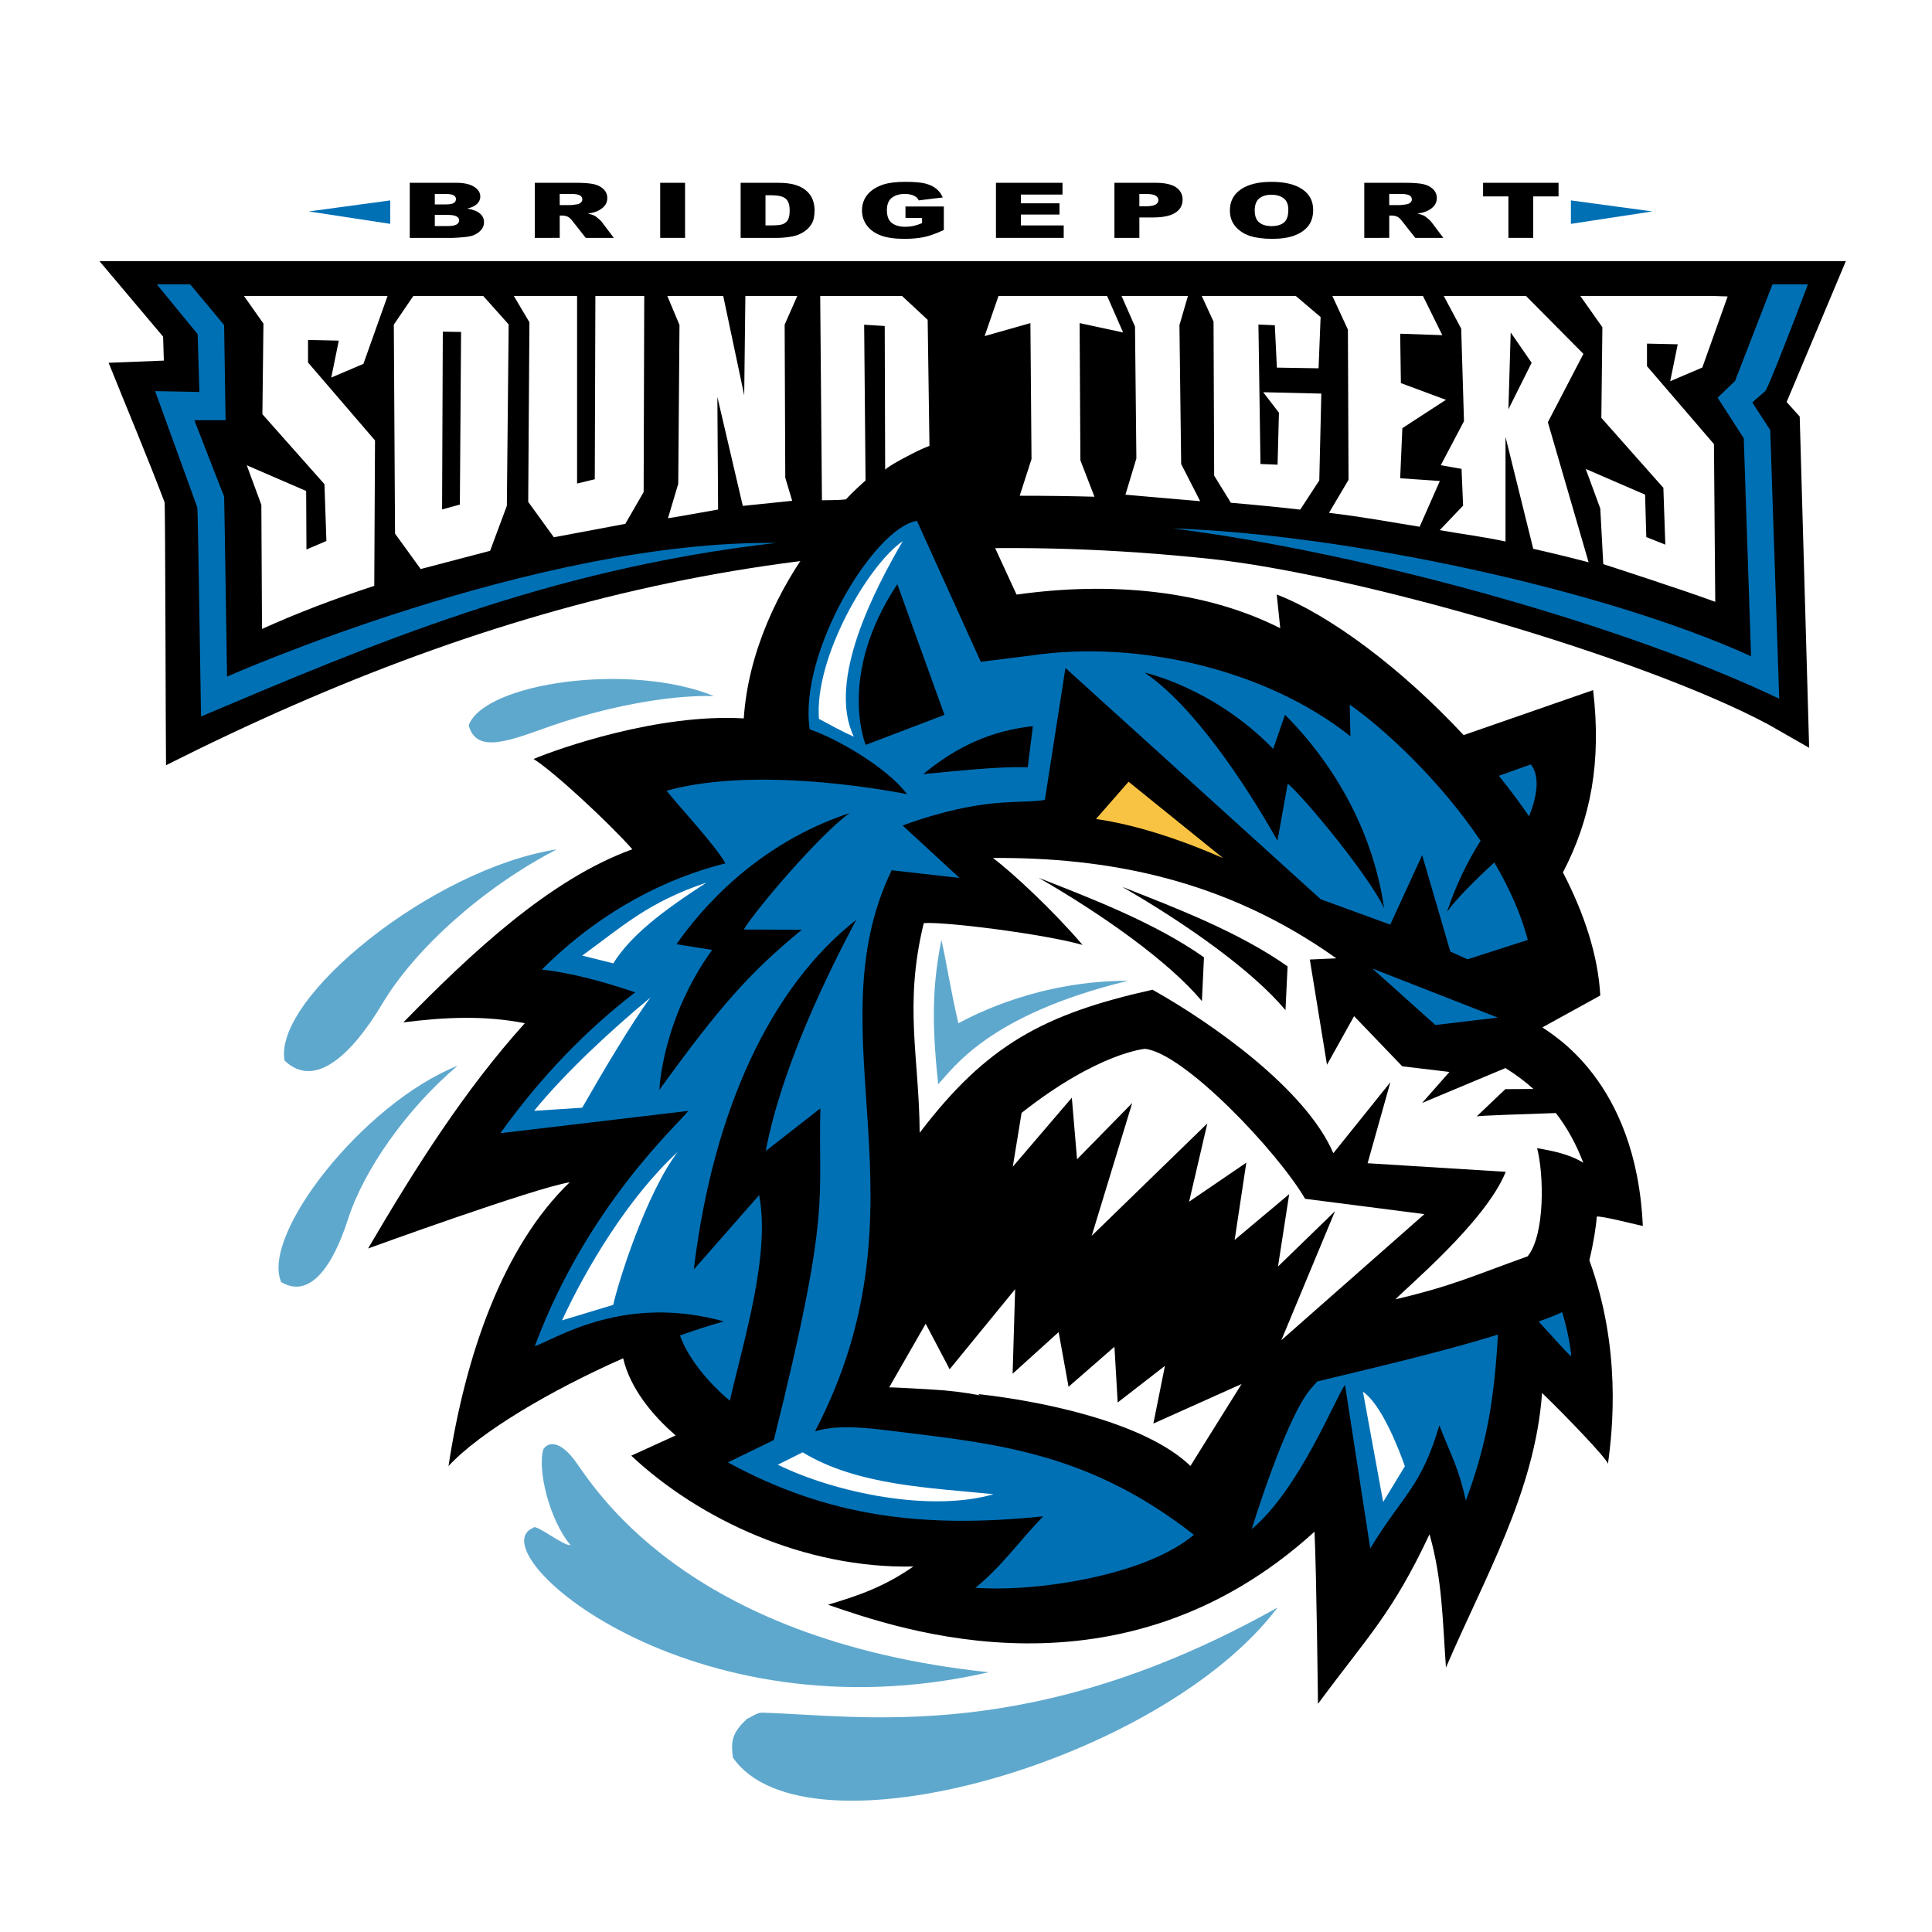
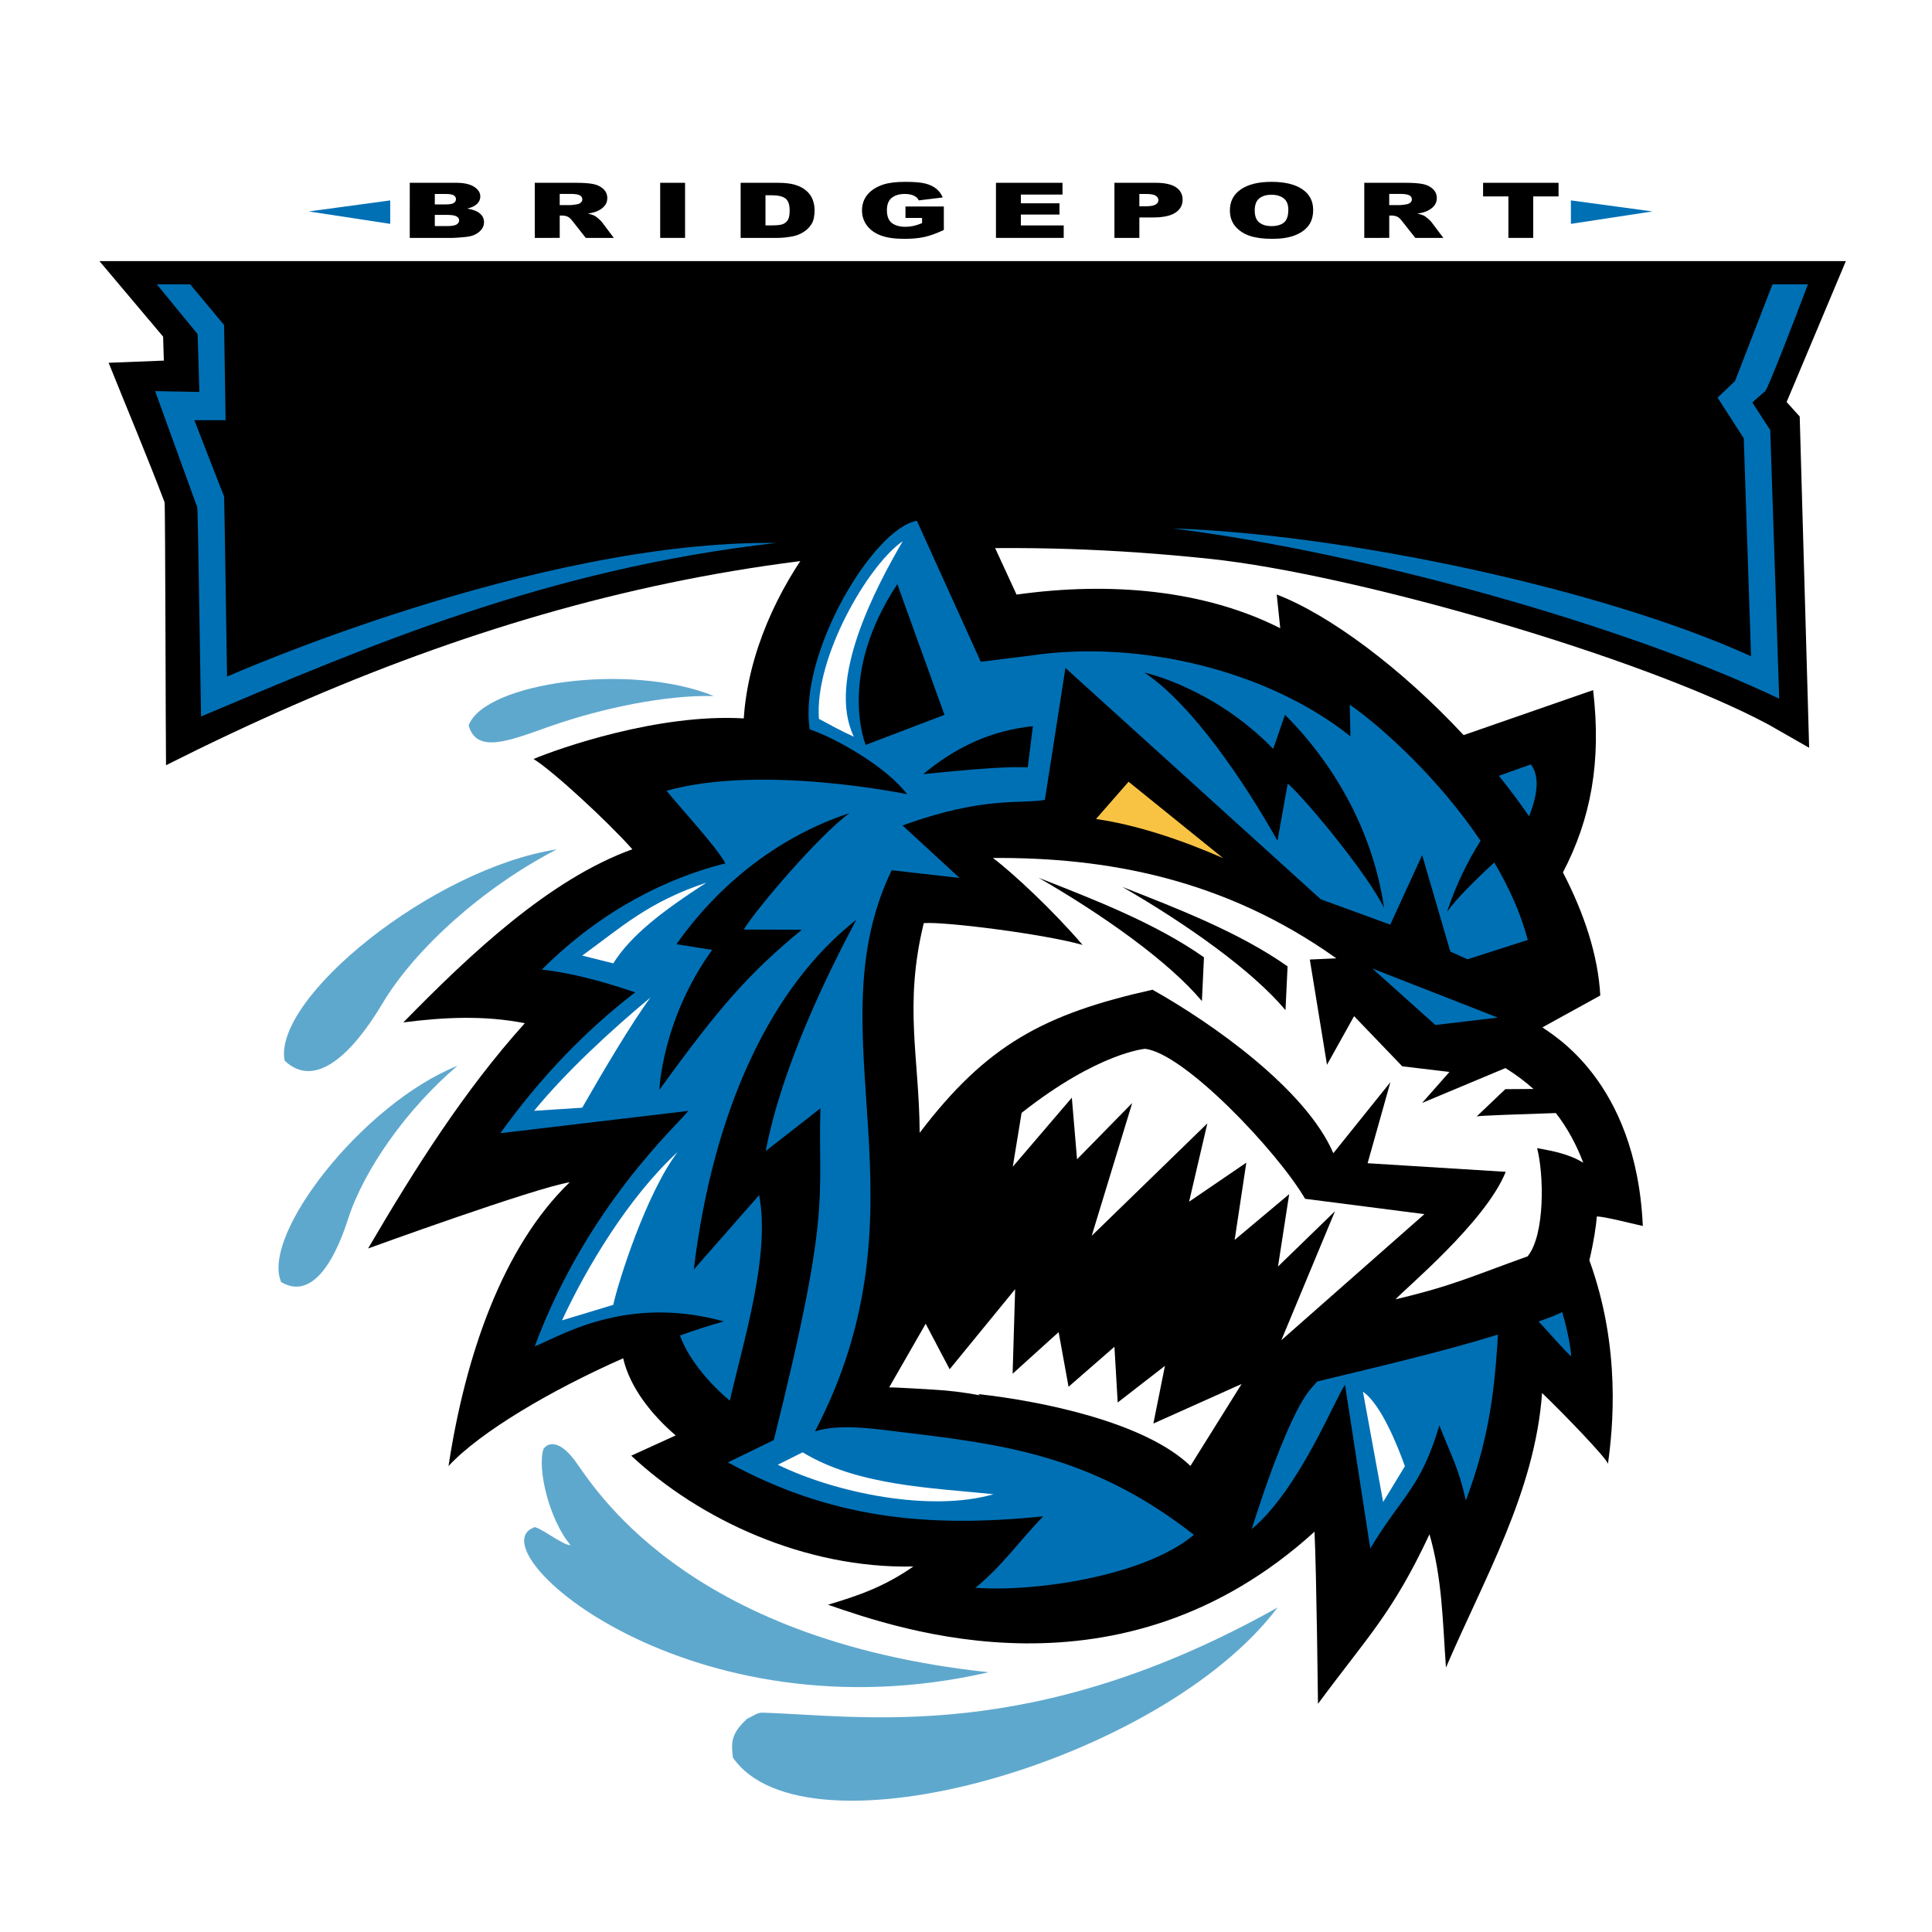
<svg xmlns="http://www.w3.org/2000/svg" version="1.0" id="Layer_1" x="0px" y="0px" width="192.756px" height="192.756px" viewBox="0 0 192.756 192.756" enable-background="new 0 0 192.756 192.756" xml:space="preserve">
  <g>
    <polygon fill-rule="evenodd" clip-rule="evenodd" fill="#FFFFFF" points="0,0 192.756,0 192.756,192.756 0,192.756 0,0  " />
    <path fill-rule="evenodd" clip-rule="evenodd" fill="#FFFFFF" d="M180.654,39.703c0.847-2.013,6.605-15.71,6.605-15.71h-3.097   h-24.655l19.788-3.019l-21.752-2.946c-0.105-1.037-0.981-1.847-2.047-1.847h-7.53c-1.137,0-2.058,0.921-2.058,2.057v1.358   c0,1.136,0.921,2.057,2.058,2.057c0,0,0.326,0,0.469,0c0,1.041,0,2.082,0,2.082c0,0.087,0.007,0.173,0.018,0.257h-2.411   c0.011-0.085,0.018-0.171,0.018-0.257c0-0.438-0.141-0.874-0.414-1.237c0,0-0.393-0.523-0.743-0.988   c0.327-0.518,0.506-1.111,0.506-1.745c0-0.908-0.342-1.723-0.989-2.358c-0.519-0.514-1.184-0.867-1.972-1.042   c-0.567-0.124-1.286-0.183-2.203-0.183h-4.129c-1.136,0-2.057,0.921-2.057,2.057v5.497c0,0.087,0.007,0.173,0.018,0.257h-2.082   c0.061-0.07,0.121-0.141,0.178-0.214c0.596-0.775,0.9-1.73,0.9-2.832c0-1.559-0.705-2.896-1.984-3.766   c-1.079-0.736-2.468-1.095-4.241-1.095c-1.719,0-3.136,0.375-4.211,1.113c-1.279,0.875-1.986,2.222-1.986,3.791   c0,1.13,0.363,2.149,1.051,2.948c0.017,0.02,0.037,0.036,0.055,0.055h-6.043c0.011-0.084,0.018-0.17,0.018-0.257v-0.016   c1.077-0.076,1.953-0.321,2.641-0.764c1.077-0.688,1.675-1.766,1.675-3.03c0-1.239-0.569-2.294-1.604-2.97   c-0.788-0.52-1.817-0.774-3.139-0.774h-4.117c-1.137,0-2.058,0.921-2.058,2.057v5.497c0,0.087,0.008,0.173,0.018,0.257h-0.979   c0.011-0.084,0.018-0.17,0.018-0.257V22.49c0-0.466-0.16-0.891-0.422-1.236c0-0.184,0-0.567,0-0.784   c0.188-0.311,0.302-0.669,0.302-1.059v-1.174c0-1.136-0.922-2.057-2.058-2.057h-6.639c-1.136,0-2.058,0.921-2.058,2.057v5.497   c0,0.087,0.008,0.173,0.018,0.257h-1.395c0.185-0.312,0.292-0.67,0.292-1.048V20.6c0-0.251-0.052-0.489-0.134-0.712   c0.005-0.062,0.024-0.124,0.024-0.186c0-0.266-0.051-0.532-0.155-0.783c-0.281-0.684-0.713-1.259-1.284-1.71   c-0.496-0.403-1.132-0.709-1.868-0.894c-0.608-0.153-1.422-0.229-2.484-0.229c-1.147,0-2.074,0.121-2.832,0.368   c-1.079,0.358-1.932,0.919-2.544,1.671c-0.655,0.804-1.002,1.794-1.002,2.862c0,1.02,0.303,1.943,0.899,2.744   c0.07,0.094,0.153,0.174,0.229,0.261H82.3c0.163-0.188,0.314-0.386,0.442-0.601c0.392-0.644,0.586-1.442,0.586-2.424   c0-0.631-0.114-1.242-0.339-1.815c-0.256-0.651-0.662-1.218-1.206-1.688c-0.501-0.438-1.131-0.775-1.863-0.994   c-0.631-0.194-1.402-0.29-2.346-0.29h-3.681c-1.136,0-2.057,0.921-2.057,2.057v5.497c0,0.087,0.007,0.173,0.018,0.257h-1.467   c0.011-0.084,0.018-0.17,0.018-0.257v-5.497c0-1.136-0.921-2.057-2.057-2.057h-2.482c-1.137,0-2.058,0.921-2.058,2.057v5.497   c0,0.087,0.007,0.173,0.018,0.257h-0.546c0.011-0.085,0.018-0.171,0.018-0.257c0-0.438-0.14-0.874-0.413-1.237   c0,0-0.394-0.523-0.744-0.989c0.328-0.52,0.505-1.111,0.505-1.745c0-0.909-0.342-1.725-0.989-2.359   c-0.52-0.514-1.186-0.867-1.973-1.042c-0.565-0.124-1.283-0.183-2.201-0.183h-4.129c-1.136,0-2.057,0.921-2.057,2.057v5.497   c0,0.087,0.007,0.173,0.018,0.257h-1.535c0.371-0.541,0.568-1.163,0.568-1.82c0-0.622-0.188-1.198-0.512-1.703   c0.083-0.277,0.139-0.562,0.139-0.863c0-0.64-0.205-1.843-1.578-2.713c-0.752-0.479-1.695-0.713-2.88-0.713h-4.637   c-1.03,0-1.882,0.759-2.031,1.749l-22.479,3.044l19.787,3.019H5.496c0,0,7.271,8.626,8.447,10.021   c-1.554,0.062-6.113,0.241-6.113,0.241l2.985,7.354c1.194,2.924,2.424,5.943,3.564,8.933c0.036,1.672,0.064,9.958,0.084,16.123   l0.058,13.031l2.967-1.513C38.174,67.77,56.867,61.501,75.938,58.606c-1.345,2.6-2.582,5.721-3.269,9.207l-0.67-0.273   c-6.913-2.819-17.396-2.144-22.849,0.255c-2.292,1.008-3.746,2.307-4.321,3.859L44.6,72.273l0.174,0.637   c0.43,1.577,1.365,2.35,2.074,2.721c0.9,0.471,1.904,0.568,2.998,0.443l2.316,1.409c0.989,0.602,3.395,2.69,5.649,4.827   l-2.572,0.399c-10.09,1.563-21.904,9.737-26.607,16.391c-1.884,2.666-2.644,5.055-2.258,7.098l0.122,0.648l0.476,0.457   c1.647,1.578,3.358,1.725,4.503,1.568c2.069-0.279,4.17-1.783,6.269-4.473l2.759-0.354c2.428-0.309,4.504-0.451,6.398-0.432   l-2.017,0.807c-7.773,3.113-15.701,11.822-18.229,18.004c-1.042,2.549-1.204,4.674-0.483,6.316l0.265,0.604l0.565,0.338   c1.721,1.025,3.222,0.811,4.178,0.449c1.07-0.404,2.049-1.221,2.934-2.432l3.313-1.205c2.885-1.051,8.918-3.195,13.66-4.746   c-4.904,7.424-7.255,16.881-8.373,24.211l-1.01,6.619l4.553-4.912c2.491-2.688,8.152-6.26,14.742-9.35   c0.76,1.648,1.804,3.094,2.844,4.262c-0.815,0.371-4.51,2.057-4.51,2.057l2.239,2.098c5.953,5.582,13.886,9.475,21.889,10.955   c-0.458,0.146-0.931,0.293-1.439,0.443l-4.525,1.342c-7.686-3.373-13.728-8.172-18.058-14.365l-0.489-0.688   c-1.211-1.604-2.516-2.408-3.88-2.393c-1,0.012-1.918,0.498-2.517,1.334l-0.188,0.262l-0.099,0.307   c-0.182,0.564-0.266,1.244-0.266,1.996c0,1.35,0.285,2.924,0.759,4.461c-0.01,0.002-0.019,0.002-0.029,0.004l-1.331,1.078   l1.062-0.963c-1.852,0.74-2.641,2.523-2.01,4.545c1.204,3.85,7.557,8.666,15.45,11.711c2.369,0.914,5.217,1.811,8.485,2.482   c-0.136,0.068-0.26,0.137-0.371,0.197l-0.474,0.252l-0.37,0.256c-2.294,2.07-2.312,3.703-2.096,5.619l0.058,0.514l0.294,0.438   c2.251,3.266,6.692,5.061,12.841,5.188c7.041,0.146,15.936-1.861,24.407-5.508c9.025-3.887,16.282-9.064,20.435-14.584l0.202-0.268   c0.076,4.369,0.124,8.594,0.125,8.668l0.066,6.016l6.694-8.844c2.05-2.664,3.723-4.857,5.487-7.875   c0.157,1.496,0.261,3.018,0.359,4.646l0.722,11.168l3.389-7.943c0.822-1.924,1.731-3.889,2.609-5.789   c2.651-5.736,5.352-11.641,6.559-18.039c1.629,1.686,3.013,3.209,3.28,3.621l2.692,6.855l1.167-7.508   c0.326-2.359,0.489-4.672,0.489-6.932c0-4.84-0.77-9.434-2.258-13.744c0.149-0.662,0.276-1.297,0.376-1.881   c0.63,0.143,1.258,0.293,1.581,0.371l3.67,0.777l-0.362-2.691c-0.265-5.945-1.991-13.857-8.334-19.436   c1.51-0.83,4.157-2.289,4.157-2.289l-0.068-1.289c-0.202-3.785-1.384-7.879-3.49-12.178c2.049-4.26,3.06-8.681,3.06-13.604   c0-1.554-0.099-3.156-0.295-4.82c0,0-0.048-0.399-0.077-0.642c5.669,2.006,10.772,4.109,14.541,6.124   c0.065,0.037,7.207,4.12,7.207,4.12l-1.067-37.469C181.592,40.743,180.845,39.914,180.654,39.703L180.654,39.703z M144.485,20.956   c-0.002-0.003-0.038-0.051-0.038-0.051c-0.008-0.011-0.012-0.015-0.012-0.016C144.436,20.886,144.521,20.991,144.485,20.956   L144.485,20.956z M109.718,165.949l-1.956-0.209c1.699-0.188,3.434-0.479,5.191-0.893   C111.855,165.248,110.776,165.615,109.718,165.949L109.718,165.949z M146.602,70.963c-4.269-4.432-8.957-8.271-13.228-10.892   c7.729,1.725,16.624,4.192,24.683,6.91C157.688,67.109,148.606,70.266,146.602,70.963L146.602,70.963z" />
    <path fill-rule="evenodd" clip-rule="evenodd" d="M10.838,36.195l5.509-0.218l-0.073-2.39L9.921,26.05h174.242l-5.911,14.059   l1.305,1.449l0.942,33.049l-4.059-2.32c-12.668-6.779-41.282-14.995-55.659-16.524c-38.646-4.109-70.547,3.632-104.217,20.582   c-0.038-2.753-0.07-26.037-0.144-26.235C14.648,45.442,12.697,40.831,10.838,36.195L10.838,36.195z" />
-     <path fill-rule="evenodd" clip-rule="evenodd" fill="#FFFFFF" d="M92.554,31.908l0.18,12.693c-0.87,0.219-3.534,1.499-4.422,2.248   l-0.043-14.322l-2.052-0.13l0.139,15.541c0,0-1.087,0.941-1.955,1.883c-0.833,0.109-2.393,0.073-2.395,0.096l-0.175-20.389h8.163   L92.554,31.908L92.554,31.908z M141.639,52.555c-3.096-0.507-5.788-1-9.044-1.389l1.947-3.29l-0.061-14.992l-1.553-3.358h9.039   l1.932,3.914l-4.203-0.145l0.071,4.928l4.493,1.667l-4.347,2.826l-0.217,5l3.957,0.271L141.639,52.555L141.639,52.555z    M64.276,29.527l-0.06,19.568l-1.829,3.169l-7.13,1.34l-2.558-3.534l0.121-17.917l-1.555-2.626h6.31v18.716l1.766-0.428   l0.06-18.288H64.276L64.276,29.527z M72.156,29.527l2.094,9.909l0.115-9.909h5.18l-1.26,2.865l0.061,15.267l0.69,2.306   l-4.928,0.508l-2.536-10.871l0.071,11.232c0,0-3.854,0.701-5,0.871l1.025-3.437l0.124-15.843l-1.214-2.898H72.156L72.156,29.527z    M38.668,29.527l-2.411,6.777l-3.206,1.364l0.75-3.683l-3.07-0.068v2.25l6.684,7.775l-0.074,14.51   c-4.048,1.316-7.796,2.755-11.2,4.299l-0.066-12.38l-1.455-3.951l5.925,2.565l0.03,5.837l1.99-0.848l-0.195-5.668l-6.192-6.98   l0.105-9.043l-1.946-2.756H38.668L38.668,29.527z M172.367,29.577l-2.526,7.092l-3.204,1.365l0.75-3.683l-3.067-0.068v2.25   l6.682,7.775l0.128,15.737c-3.2-1.186-11.172-3.761-11.172-3.761l-0.297-5.55l-1.454-3.949l5.924,2.564l0.12,4.232l1.898,0.758   l-0.194-5.669l-6.188-6.98l0.103-9.043l-2.205-3.122h13.102L172.367,29.577L172.367,29.577z M152.248,29.527l5.729,5.779   l-3.547,6.819l4.066,13.976c-1.797-0.472-3.642-0.921-5.525-1.347l-2.766-11.167v10.438c-2.312-0.493-4.139-0.708-6.565-1.131   l2.334-2.449l-0.156-3.666l-2.072-0.366l2.316-4.388l-0.277-9.237l-1.741-3.262H152.248L152.248,29.527z M150.722,33.169   l-0.227,7.664l2.317-4.639L150.722,33.169L150.722,33.169z M118.521,29.527l-0.848,2.914l0.172,13.852l1.894,3.709   c-0.966-0.069-7.454-0.647-7.454-0.647l1.091-3.614l-0.136-13.162l-1.343-3.052H118.521L118.521,29.527z M110.455,29.527   l1.599,3.643l-4.34-0.933l0.077,13.689l1.404,3.632c-2.396-0.064-4.813-0.097-7.256-0.097h-0.203l1.178-3.656l-0.11-13.568   l-4.568,1.296l1.385-4.006H110.455L110.455,29.527z M129.278,29.527l2.479,2.103l-0.203,5.115l-4.16-0.068l-0.204-4.228   l-1.637-0.069l0.205,13.913l1.705,0.068l0.137-5.184l-1.569-2.045l5.797,0.137l-0.204,8.661l-1.901,2.916   c-2.274-0.26-4.581-0.488-6.919-0.685l-1.668-2.71l-0.061-15.358l-1.178-2.566H129.278L129.278,29.527z M46.002,33.117   l-1.823-0.026l-0.073,17.736l1.774-0.486L46.002,33.117L46.002,33.117z M48.21,29.527l2.539,2.84l-0.181,18.096l-1.671,4.492   l-6.925,1.818l-2.559-3.535l-0.121-20.85l1.947-2.862H48.21L48.21,29.527z" />
    <path fill-rule="evenodd" clip-rule="evenodd" fill="#0070B5" d="M172.538,38.386l0.21-0.232L172.538,38.386L172.538,38.386z    M180.377,28.368c-1.366,3.642-4.066,10.582-4.226,10.582c0.218-0.072-1.378,1.16-1.305,1.232l1.77,2.728l0.895,26.796   c-15.308-7.295-41.076-14.523-60.499-16.986c17.104,0.579,42.786,5.974,57.69,12.755l-0.726-21.743l-2.61-4.058l1.742-1.667   l3.733-9.64H180.377L180.377,28.368z M20.057,71.484c-0.13-7.212-0.304-20.649-0.375-20.866l-4.205-11.596l4.415,0.083   l-0.172-5.763l-4.074-4.974h3.327l3.387,4.059l0.147,9.494H19.39c0,0,2.943,7.583,2.971,7.61   c0.019,0.019,0.291,17.974,0.291,17.974c0,0,30.729-13.625,54.791-13.336C54.54,56.778,36.966,64.343,20.057,71.484L20.057,71.484z   " />
    <path fill-rule="evenodd" clip-rule="evenodd" d="M40.881,18.238h4.637c0.774,0,1.366,0.131,1.779,0.394   c0.415,0.263,0.622,0.586,0.622,0.975c0,0.327-0.148,0.604-0.442,0.835c-0.196,0.156-0.483,0.279-0.864,0.368   c0.576,0.096,1,0.258,1.269,0.492c0.273,0.23,0.41,0.52,0.41,0.87c0,0.285-0.097,0.541-0.291,0.769   c-0.193,0.228-0.458,0.408-0.793,0.541c-0.208,0.082-0.521,0.141-0.94,0.18c-0.558,0.049-0.929,0.073-1.11,0.073h-4.277V18.238   L40.881,18.238z M43.38,20.395h1.078c0.386,0,0.655-0.046,0.804-0.135c0.153-0.094,0.23-0.227,0.23-0.398   c0-0.161-0.077-0.285-0.23-0.376c-0.149-0.089-0.412-0.134-0.787-0.134H43.38V20.395v2.16h1.264c0.427,0,0.727-0.053,0.902-0.154   c0.175-0.105,0.263-0.245,0.263-0.42c0-0.163-0.087-0.292-0.263-0.391c-0.172-0.099-0.475-0.15-0.907-0.15H43.38v1.115V20.395   L43.38,20.395z" />
    <path fill-rule="evenodd" clip-rule="evenodd" d="M53.355,23.735v-5.497h4.129c0.765,0,1.351,0.046,1.755,0.134   c0.405,0.09,0.731,0.258,0.979,0.503c0.248,0.243,0.372,0.539,0.372,0.89c0,0.304-0.094,0.569-0.285,0.791   c-0.19,0.221-0.45,0.399-0.782,0.536c-0.212,0.088-0.502,0.161-0.87,0.217c0.296,0.068,0.511,0.137,0.646,0.204   c0.091,0.045,0.223,0.142,0.394,0.289c0.175,0.148,0.292,0.261,0.351,0.341l1.198,1.593h-2.801l-1.322-1.679   c-0.168-0.217-0.319-0.359-0.451-0.424c-0.178-0.086-0.38-0.128-0.605-0.128h-0.22v2.23H53.355L53.355,23.735z M55.843,20.464   h1.045c0.113,0,0.332-0.024,0.655-0.076c0.165-0.021,0.298-0.078,0.399-0.171c0.105-0.092,0.158-0.197,0.158-0.318   c0-0.177-0.081-0.313-0.246-0.408c-0.164-0.097-0.472-0.144-0.924-0.144h-1.088V20.464L55.843,20.464z" />
    <polygon fill-rule="evenodd" clip-rule="evenodd" points="65.867,18.238 68.349,18.238 68.349,23.735 65.867,23.735 65.867,18.238     " />
    <path fill-rule="evenodd" clip-rule="evenodd" d="M73.895,18.238h3.681c0.725,0,1.31,0.066,1.755,0.203   c0.447,0.134,0.818,0.328,1.109,0.582c0.292,0.251,0.503,0.545,0.634,0.88s0.197,0.689,0.197,1.065c0,0.588-0.098,1.045-0.296,1.37   c-0.192,0.323-0.462,0.594-0.809,0.813c-0.346,0.217-0.718,0.365-1.114,0.436c-0.545,0.1-1.035,0.149-1.477,0.149h-3.681V18.238   L73.895,18.238z M76.373,19.482v3.005h0.606c0.519,0,0.886-0.039,1.105-0.116c0.219-0.081,0.39-0.217,0.514-0.414   c0.124-0.197,0.187-0.516,0.187-0.956c0-0.583-0.139-0.982-0.415-1.196c-0.279-0.215-0.737-0.324-1.38-0.324H76.373L76.373,19.482z   " />
    <path fill-rule="evenodd" clip-rule="evenodd" d="M90.339,21.744V20.6h3.828v2.344c-0.733,0.343-1.382,0.578-1.947,0.702   c-0.562,0.122-1.229,0.184-2.001,0.184c-0.951,0-1.728-0.111-2.33-0.334c-0.598-0.223-1.063-0.554-1.394-0.993   c-0.329-0.441-0.493-0.945-0.493-1.516c0-0.601,0.181-1.122,0.541-1.564c0.362-0.444,0.891-0.783,1.586-1.013   c0.543-0.177,1.275-0.267,2.194-0.267c0.884,0,1.546,0.057,1.984,0.167c0.441,0.111,0.805,0.279,1.093,0.513   c0.292,0.23,0.511,0.523,0.657,0.878l-2.39,0.291c-0.098-0.207-0.266-0.364-0.503-0.475c-0.232-0.11-0.531-0.166-0.897-0.166   c-0.542,0-0.977,0.129-1.3,0.39c-0.321,0.258-0.481,0.667-0.481,1.227c0,0.595,0.163,1.021,0.486,1.276   c0.329,0.253,0.784,0.383,1.368,0.383c0.276,0,0.541-0.028,0.793-0.084c0.252-0.054,0.539-0.148,0.862-0.282v-0.517H90.339   L90.339,21.744z" />
    <polygon fill-rule="evenodd" clip-rule="evenodd" points="99.367,18.238 106.006,18.238 106.006,19.412 101.851,19.412    101.851,20.284 105.705,20.284 105.705,21.406 101.851,21.406 101.851,22.49 106.127,22.49 106.127,23.735 99.367,23.735    99.367,18.238  " />
    <path fill-rule="evenodd" clip-rule="evenodd" d="M111.186,18.238h4.117c0.896,0,1.567,0.146,2.013,0.439   c0.447,0.293,0.672,0.709,0.672,1.249c0,0.554-0.244,0.989-0.731,1.301c-0.486,0.313-1.229,0.469-2.226,0.469h-1.357v2.04h-2.487   V18.238L111.186,18.238z M113.673,20.582h0.606c0.478,0,0.813-0.057,1.007-0.17c0.193-0.114,0.289-0.26,0.289-0.438   c0-0.173-0.084-0.318-0.25-0.439c-0.169-0.119-0.483-0.181-0.946-0.181h-0.706V20.582L113.673,20.582z" />
    <path fill-rule="evenodd" clip-rule="evenodd" d="M122.707,20.989c0-0.896,0.364-1.596,1.094-2.095   c0.729-0.501,1.744-0.752,3.046-0.752c1.334,0,2.362,0.248,3.085,0.739c0.722,0.49,1.083,1.178,1.083,2.064   c0,0.643-0.16,1.17-0.478,1.583c-0.313,0.41-0.77,0.731-1.367,0.959c-0.594,0.228-1.335,0.342-2.225,0.342   c-0.904,0-1.652-0.098-2.248-0.295c-0.591-0.198-1.069-0.512-1.438-0.939C122.892,22.167,122.707,21.634,122.707,20.989   L122.707,20.989z M125.184,20.999c0,0.555,0.149,0.953,0.45,1.195c0.303,0.244,0.711,0.365,1.229,0.365   c0.531,0,0.943-0.119,1.235-0.357c0.293-0.236,0.438-0.664,0.438-1.279c0-0.518-0.153-0.896-0.46-1.132   c-0.303-0.24-0.715-0.36-1.234-0.36c-0.501,0-0.903,0.12-1.205,0.363C125.335,20.038,125.184,20.438,125.184,20.999L125.184,20.999   z" />
    <path fill-rule="evenodd" clip-rule="evenodd" d="M136.115,23.735v-5.497h4.129c0.767,0,1.352,0.046,1.757,0.134   c0.404,0.09,0.73,0.258,0.978,0.503c0.247,0.243,0.373,0.539,0.373,0.89c0,0.304-0.097,0.569-0.286,0.791   c-0.188,0.221-0.449,0.399-0.781,0.536c-0.211,0.088-0.502,0.161-0.869,0.217c0.295,0.068,0.51,0.137,0.645,0.204   c0.092,0.045,0.223,0.142,0.394,0.289c0.175,0.148,0.293,0.261,0.351,0.341l1.198,1.593h-2.8l-1.323-1.679   c-0.168-0.217-0.317-0.359-0.448-0.424c-0.179-0.086-0.383-0.128-0.609-0.128h-0.218v2.23H136.115L136.115,23.735z M138.604,20.464   h1.045c0.112,0,0.332-0.024,0.656-0.076c0.163-0.021,0.297-0.078,0.398-0.171c0.106-0.092,0.159-0.197,0.159-0.318   c0-0.177-0.082-0.313-0.246-0.408c-0.164-0.097-0.473-0.144-0.924-0.144h-1.089V20.464L138.604,20.464z" />
    <polygon fill-rule="evenodd" clip-rule="evenodd" points="147.967,18.238 155.497,18.238 155.497,19.596 152.971,19.596    152.971,23.735 150.493,23.735 150.493,19.596 147.967,19.596 147.967,18.238  " />
    <polygon fill-rule="evenodd" clip-rule="evenodd" fill="#0070B5" points="38.934,19.994 38.934,22.335 30.806,21.095    38.934,19.994  " />
    <polygon fill-rule="evenodd" clip-rule="evenodd" fill="#0070B5" points="156.73,19.994 156.73,22.335 164.86,21.095    156.73,19.994  " />
    <path fill-rule="evenodd" clip-rule="evenodd" fill="#5FA8CD" d="M73.122,175.352c-0.157-1.393-0.269-2.342,1.428-3.875   c0.457-0.188,0.988-0.617,1.481-0.604c10.044,0.291,26.966,3.254,51.434-10.494C115.908,175.74,80.352,185.84,73.122,175.352   L73.122,175.352z" />
    <path fill-rule="evenodd" clip-rule="evenodd" fill="#5FA8CD" d="M55.553,84.741c-12.418,1.924-28.333,14.851-27.159,21.075   c3.028,2.902,6.743-0.631,9.764-5.697C41.414,94.657,48.217,88.53,55.553,84.741L55.553,84.741z" />
    <path fill-rule="evenodd" clip-rule="evenodd" fill="#5FA8CD" d="M45.648,106.33c-9.45,3.785-19.655,16.883-17.592,21.584   c2.916,1.738,5.205-1.727,6.664-6.273C36.295,116.736,40.548,110.658,45.648,106.33L45.648,106.33z" />
    <path fill-rule="evenodd" clip-rule="evenodd" d="M62.173,135.518c-7.186,3.17-14.267,7.342-17.425,10.75   c1.692-11.096,5.427-21.887,12.09-28.314c-3.533,0.576-20.114,6.607-20.114,6.607c4.754-8.115,9.625-15.799,15.636-22.475   c-4.042-0.797-8.024-0.604-12.118-0.082c6.767-6.92,14.604-14.288,22.846-17.273c-2.382-2.698-7.951-7.845-9.857-9.005   c2.432-1.025,12.398-4.557,20.975-4.051c0.86-12.954,11.715-25.636,20.14-27.705l7.077,15.353   c9.368-1.316,18.749-0.464,26.307,3.354l-0.35-3.363c5.218,2.006,12.386,7.304,18.646,14.028l12.919-4.49   c0.847,7.168-0.232,12.858-3.01,18.189c2.129,4.108,3.512,8.293,3.726,12.28l-5.773,3.178c0.77,0.631,9.366,5.205,10.017,19.818   c-0.173-0.016-4.289-1.076-4.598-0.93c-0.047,0.859-0.311,2.598-0.737,4.35c3.196,8.785,2.336,16.838,1.856,20.305   c-0.128-0.539-4.222-4.807-6.574-7.064c-0.703,9.875-5.802,18.543-9.588,27.398c-0.339-4.744-0.363-8.832-1.642-13.299   c-3.74,7.959-6.135,10.152-11.127,16.918c0,0-0.144-13.062-0.346-17.176c-19.331,17.559-41.453,9.719-48.542,7.285   c3.244-0.961,5.693-1.855,8.521-3.814c-10.805,0.229-21.339-4.674-28.147-11.057l4.432-2.021   C65.065,141.197,62.861,138.482,62.173,135.518L62.173,135.518z" />
    <path fill-rule="evenodd" clip-rule="evenodd" fill="#5FA8CD" d="M54.224,144.561c0.564-0.787,1.714-0.713,3.083,1.1   c1.819,2.41,10.701,17.922,41.333,21.18c-29.873,6.852-51.129-12.139-45.415-14.424c0.211-0.406,3.083,1.891,3.694,1.73   C54.846,151.713,53.566,146.604,54.224,144.561L54.224,144.561z" />
    <path fill-rule="evenodd" clip-rule="evenodd" fill="#0070B5" d="M153.508,131.844c1.235,1.322,2.55,2.877,3.261,3.488   c-0.086-1.066-0.386-2.658-0.907-4.424C155.303,131.184,154.497,131.5,153.508,131.844L153.508,131.844z M124.887,152.561   c4.757-3.969,8.411-13.234,9.306-14.396l2.519,16.324c3.245-5.371,5.031-6.006,6.894-12.281c1.237,3.193,1.866,4.064,2.645,7.504   c2.066-5.607,2.813-9.857,3.201-16.557c-5.729,1.773-12.814,3.408-18.041,4.676l-0.614,0.705   C128.268,141.453,124.887,152.561,124.887,152.561L124.887,152.561z M149.086,86.051c-1.971,1.806-3.802,3.65-4.714,4.916   c0.88-2.665,2.046-5.023,3.343-7.084c-4.084-6.067-9.579-11.146-13.054-13.584l0.073,3.164c-8.239-6.572-21.059-9.674-31.918-8.055   l-4.965,0.619l-6.369-14.062c-4.267,0.679-11.849,13.169-10.697,20.802c2.795,0.949,7.769,3.856,9.716,6.473   c0,0-14.47-3.021-23.998-0.346c1.117,1.417,4.986,5.581,5.87,7.245c-5.643,1.409-12.271,4.556-18.312,10.597   c3.074,0.336,6.353,1.269,9.31,2.271c-4.957,3.801-9.533,8.578-13.449,14.053l18.748-2.225   c-1.059,1.387-10.082,9.445-15.318,23.482c2.228-0.799,8.927-5.236,18.866-2.48c-1.389,0.389-2.862,0.863-4.376,1.408   c0.824,2.301,2.866,4.75,4.975,6.502c1.352-5.943,4.065-14.512,2.923-20.51l-6.521,7.426c1.924-15.967,7.735-28.262,16.207-34.888   c-2.852,5.38-7.415,14.611-9.031,23.064l5.457-4.258c-0.257,9.227,1.173,9.799-4.649,33.094l-4.579,2.229   c10.088,5.498,19.618,6.594,31.45,5.383c-2.276,2.344-4.195,5.084-6.762,7.125c5.847,0.447,16.884-1.139,21.803-5.283   c-10.341-8.098-19.377-9.062-29.732-10.318c-2.482-0.301-5.643-0.756-8.069-0.006c11.85-22.709-0.286-39.486,7.647-55.98   l6.774,0.767l-5.682-5.232c8.146-2.967,11.784-2.115,14.194-2.555l2.053-13.161l25.469,23.075l6.937,2.532l3.183-6.936l2.81,9.62   l1.717,0.775l6.013-1.93C151.737,91.144,150.554,88.535,149.086,86.051L149.086,86.051z M94.231,71.321l-7.859,2.997   c0,0-2.904-6.919,3.155-16.036L94.231,71.321L94.231,71.321z M114.187,67.104c0,0,6.886,1.48,12.841,7.612l1.175-3.404   c2.905,2.885,8.463,9.509,9.889,19.281c-1.619-3.351-7.819-10.857-9.614-12.417l-1.024,5.698   C124.14,78.006,118.991,70.33,114.187,67.104L114.187,67.104z M65.784,108.736c0,0,0.261-7.039,5.269-13.965l-3.56-0.566   c2.339-3.362,7.897-9.986,17.273-13.085c-3.02,2.174-9.335,9.585-10.561,11.62l5.791,0.021   C74.792,97.041,71.811,100.404,65.784,108.736L65.784,108.736z M102.537,76.553l0.515-4.103c-4.201,0.45-7.657,2.063-10.94,4.786   C100.485,76.381,101.527,76.553,102.537,76.553L102.537,76.553z M149.545,77.403c1.059,1.313,2.068,2.665,3.011,4.038   c0.898-2.243,1.04-4.063,0.175-5.177L149.545,77.403L149.545,77.403z" />
    <path fill-rule="evenodd" clip-rule="evenodd" fill="#FFFFFF" d="M114.235,104.641c0.091,0-4.585,0.301-12.311,6.391l-0.877,5.369   l5.89-6.885l0.52,6.146l5.504-5.615l-4.04,13.248l11.536-11.213l-1.821,7.811l5.709-3.893l-1.164,7.705l5.442-4.564l-1.117,7.221   l5.688-5.521l-5.355,12.871l14.275-12.578l-11.903-1.529C127.407,114.824,118.145,105.072,114.235,104.641L114.235,104.641z    M101.281,128.621l-6.535,7.99l-2.39-4.541l-3.645,6.35c0.662-0.012,4.373,0.221,4.373,0.221c1.551,0.082,3.142,0.277,4.667,0.57   l-0.146-0.121c6.239,0.691,16.598,2.77,21.163,7.166l5.107-8.176l-8.803,3.947l1.154-5.756l-4.714,3.656l-0.324-5.561l-4.579,3.992   l-0.989-5.453l-4.591,4.152L101.281,128.621L101.281,128.621z" />
    <polygon fill-rule="evenodd" clip-rule="evenodd" fill="#0070B5" points="136.918,96.629 143.208,102.264 149.432,101.525    136.918,96.629  " />
    <path fill-rule="evenodd" clip-rule="evenodd" fill="#F8C342" d="M109.347,81.712c4.197,0.6,8.792,2.195,12.678,3.9l-9.427-7.617   L109.347,81.712L109.347,81.712z" />
    <path fill-rule="evenodd" clip-rule="evenodd" fill="#FFFFFF" d="M120.12,95.51l-0.206,4.367c-3.336-3.975-9.865-8.592-16.287-12.3   C109.108,89.728,115.312,92.118,120.12,95.51L120.12,95.51z M128.462,96.415l-0.208,4.367c-3.335-3.975-9.865-8.591-16.289-12.299   C117.446,90.633,123.649,93.021,128.462,96.415L128.462,96.415z M139.236,129.631c5.697-1.346,7.52-2.26,13.178-4.287   c1.763-2.191,1.614-8.242,0.943-10.791c1.581,0.275,3.221,0.594,4.608,1.457c-0.7-1.85-1.604-3.498-2.735-4.961   c-3.358,0.121-7.793,0.248-7.91,0.346l2.869-2.73l2.8-0.02c-0.842-0.756-1.771-1.449-2.791-2.084l-8.315,3.48l2.727-3.094   l-4.708-0.562l-4.804-5.004l-2.704,4.85l-1.713-10.499l2.642-0.12c-11.226-7.998-23.025-10.082-34.258-10.013   c1.989,1.497,6.029,5.263,8.943,8.675c-3.8-1.082-13.725-2.34-15.844-2.175c-2.007,8.243-0.45,13.377-0.409,20.922   c6.675-8.77,12.371-11.846,23.229-14.277c6.017,3.373,15.315,9.959,18.043,16.311l5.692-7.084l-2.272,8.084l13.779,0.857   C148.235,121.914,140.08,128.658,139.236,129.631L139.236,129.631z" />
    <path fill-rule="evenodd" clip-rule="evenodd" fill="#FFFFFF" d="M64.903,99.52c-3.818,3.154-8.477,7.457-11.615,11.305l4.8-0.309   C59.948,107.264,63.044,101.998,64.903,99.52L64.903,99.52z" />
    <path fill-rule="evenodd" clip-rule="evenodd" fill="#FFFFFF" d="M67.612,114.93c-4.955,4.568-9.137,11.615-11.537,16.801   l5.111-1.547C61.651,128.016,64.438,119.111,67.612,114.93L67.612,114.93z" />
    <path fill-rule="evenodd" clip-rule="evenodd" fill="#FFFFFF" d="M58.088,95.34c3.946-2.861,6.582-5.344,12.388-7.279   c-4.413,2.864-7.52,5.242-9.29,8.053L58.088,95.34L58.088,95.34z" />
    <path fill-rule="evenodd" clip-rule="evenodd" fill="#FFFFFF" d="M85.189,73.503c-1.195-0.527-2.332-1.169-3.483-1.78   c-0.471-6.071,4.876-15.332,8.36-17.731C87.38,58.621,82.453,67.851,85.189,73.503L85.189,73.503z" />
    <path fill-rule="evenodd" clip-rule="evenodd" fill="#FFFFFF" d="M77.601,146.135l2.477-1.238   c5.474,3.332,12.825,3.539,19.049,4.18C92.89,150.891,83.427,148.984,77.601,146.135L77.601,146.135z" />
    <path fill-rule="evenodd" clip-rule="evenodd" fill="#FFFFFF" d="M135.984,138.855l2.013,10.996l2.168-3.562   C139.473,144.309,137.775,140.074,135.984,138.855L135.984,138.855z" />
-     <path fill-rule="evenodd" clip-rule="evenodd" fill="#5FA8CD" d="M93.923,93.785c0.474,2.029,0.989,5.377,1.697,8.299   c1.801-0.949,8.152-4.232,16.932-4.232c-14.131,3.426-17.517,8.879-18.983,10.35l0.014-0.23   C92.926,101.777,93.067,98.066,93.923,93.785L93.923,93.785z" />
    <path fill-rule="evenodd" clip-rule="evenodd" fill="#5FA8CD" d="M71.222,69.445c-8.341-3.401-22.886-1.334-24.463,2.924   c0.79,2.898,4.114,1.505,8.098,0.104C60.189,70.597,66.559,69.323,71.222,69.445L71.222,69.445z" />
  </g>
</svg>